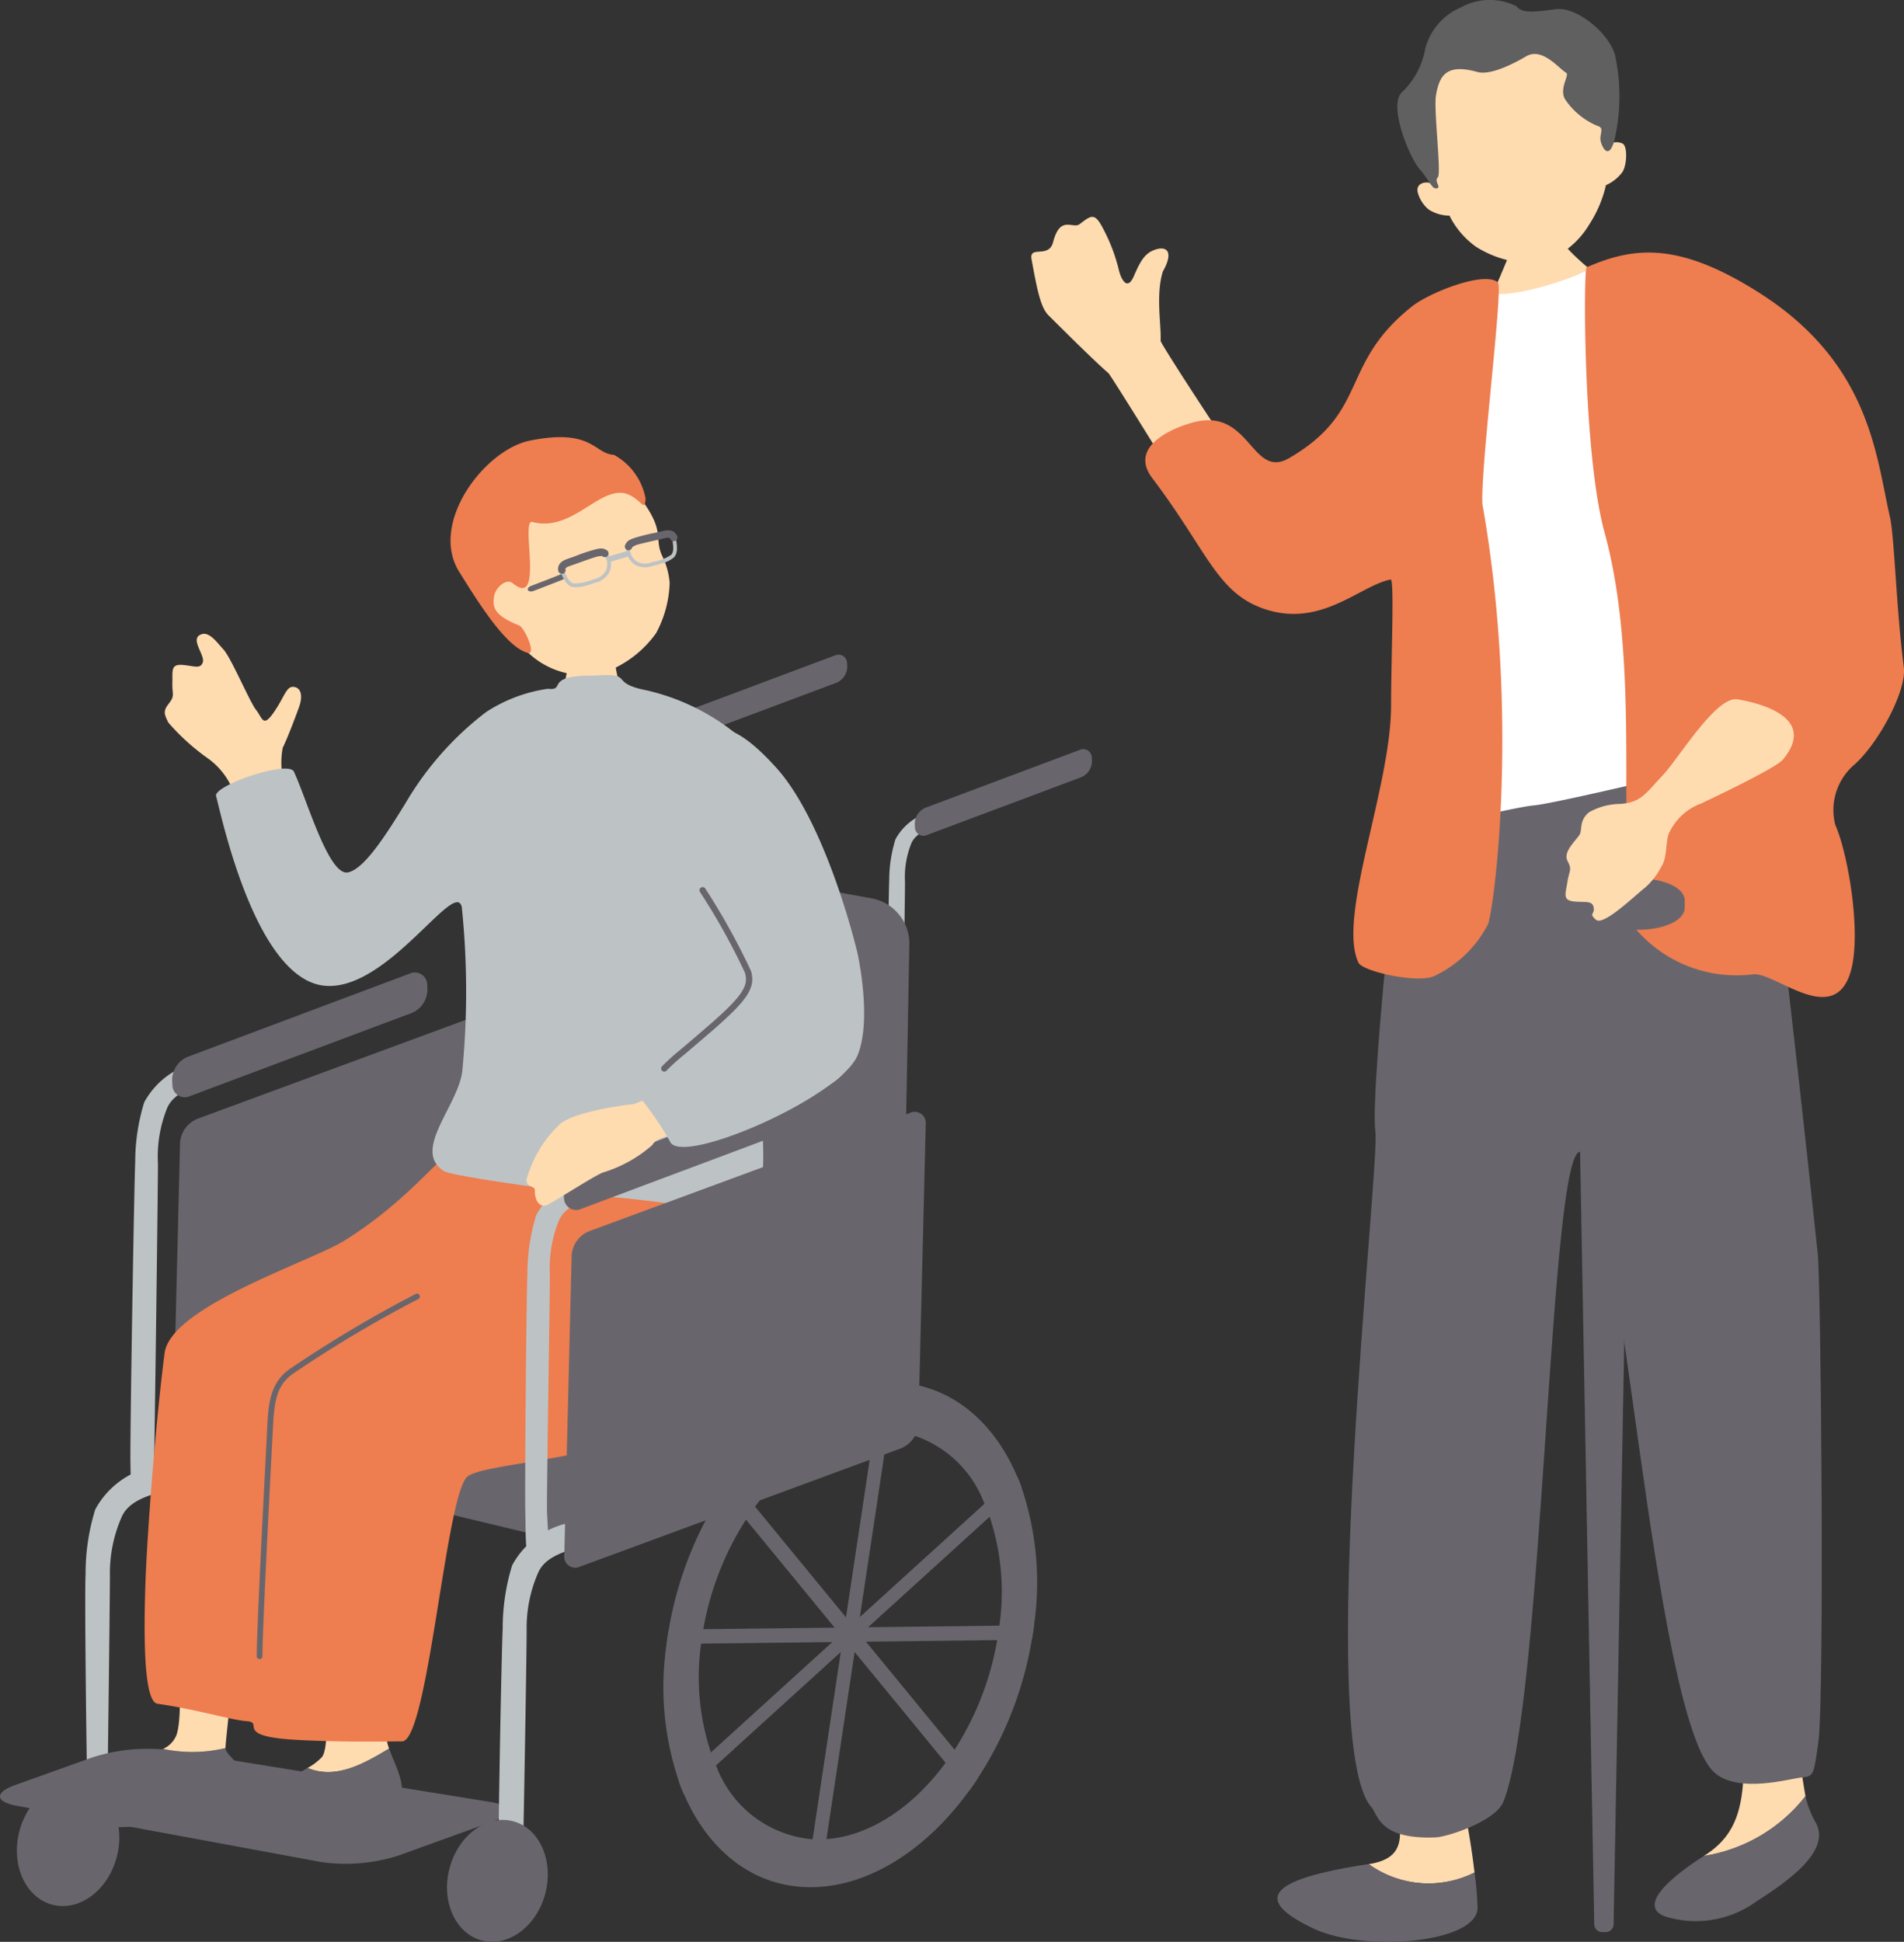
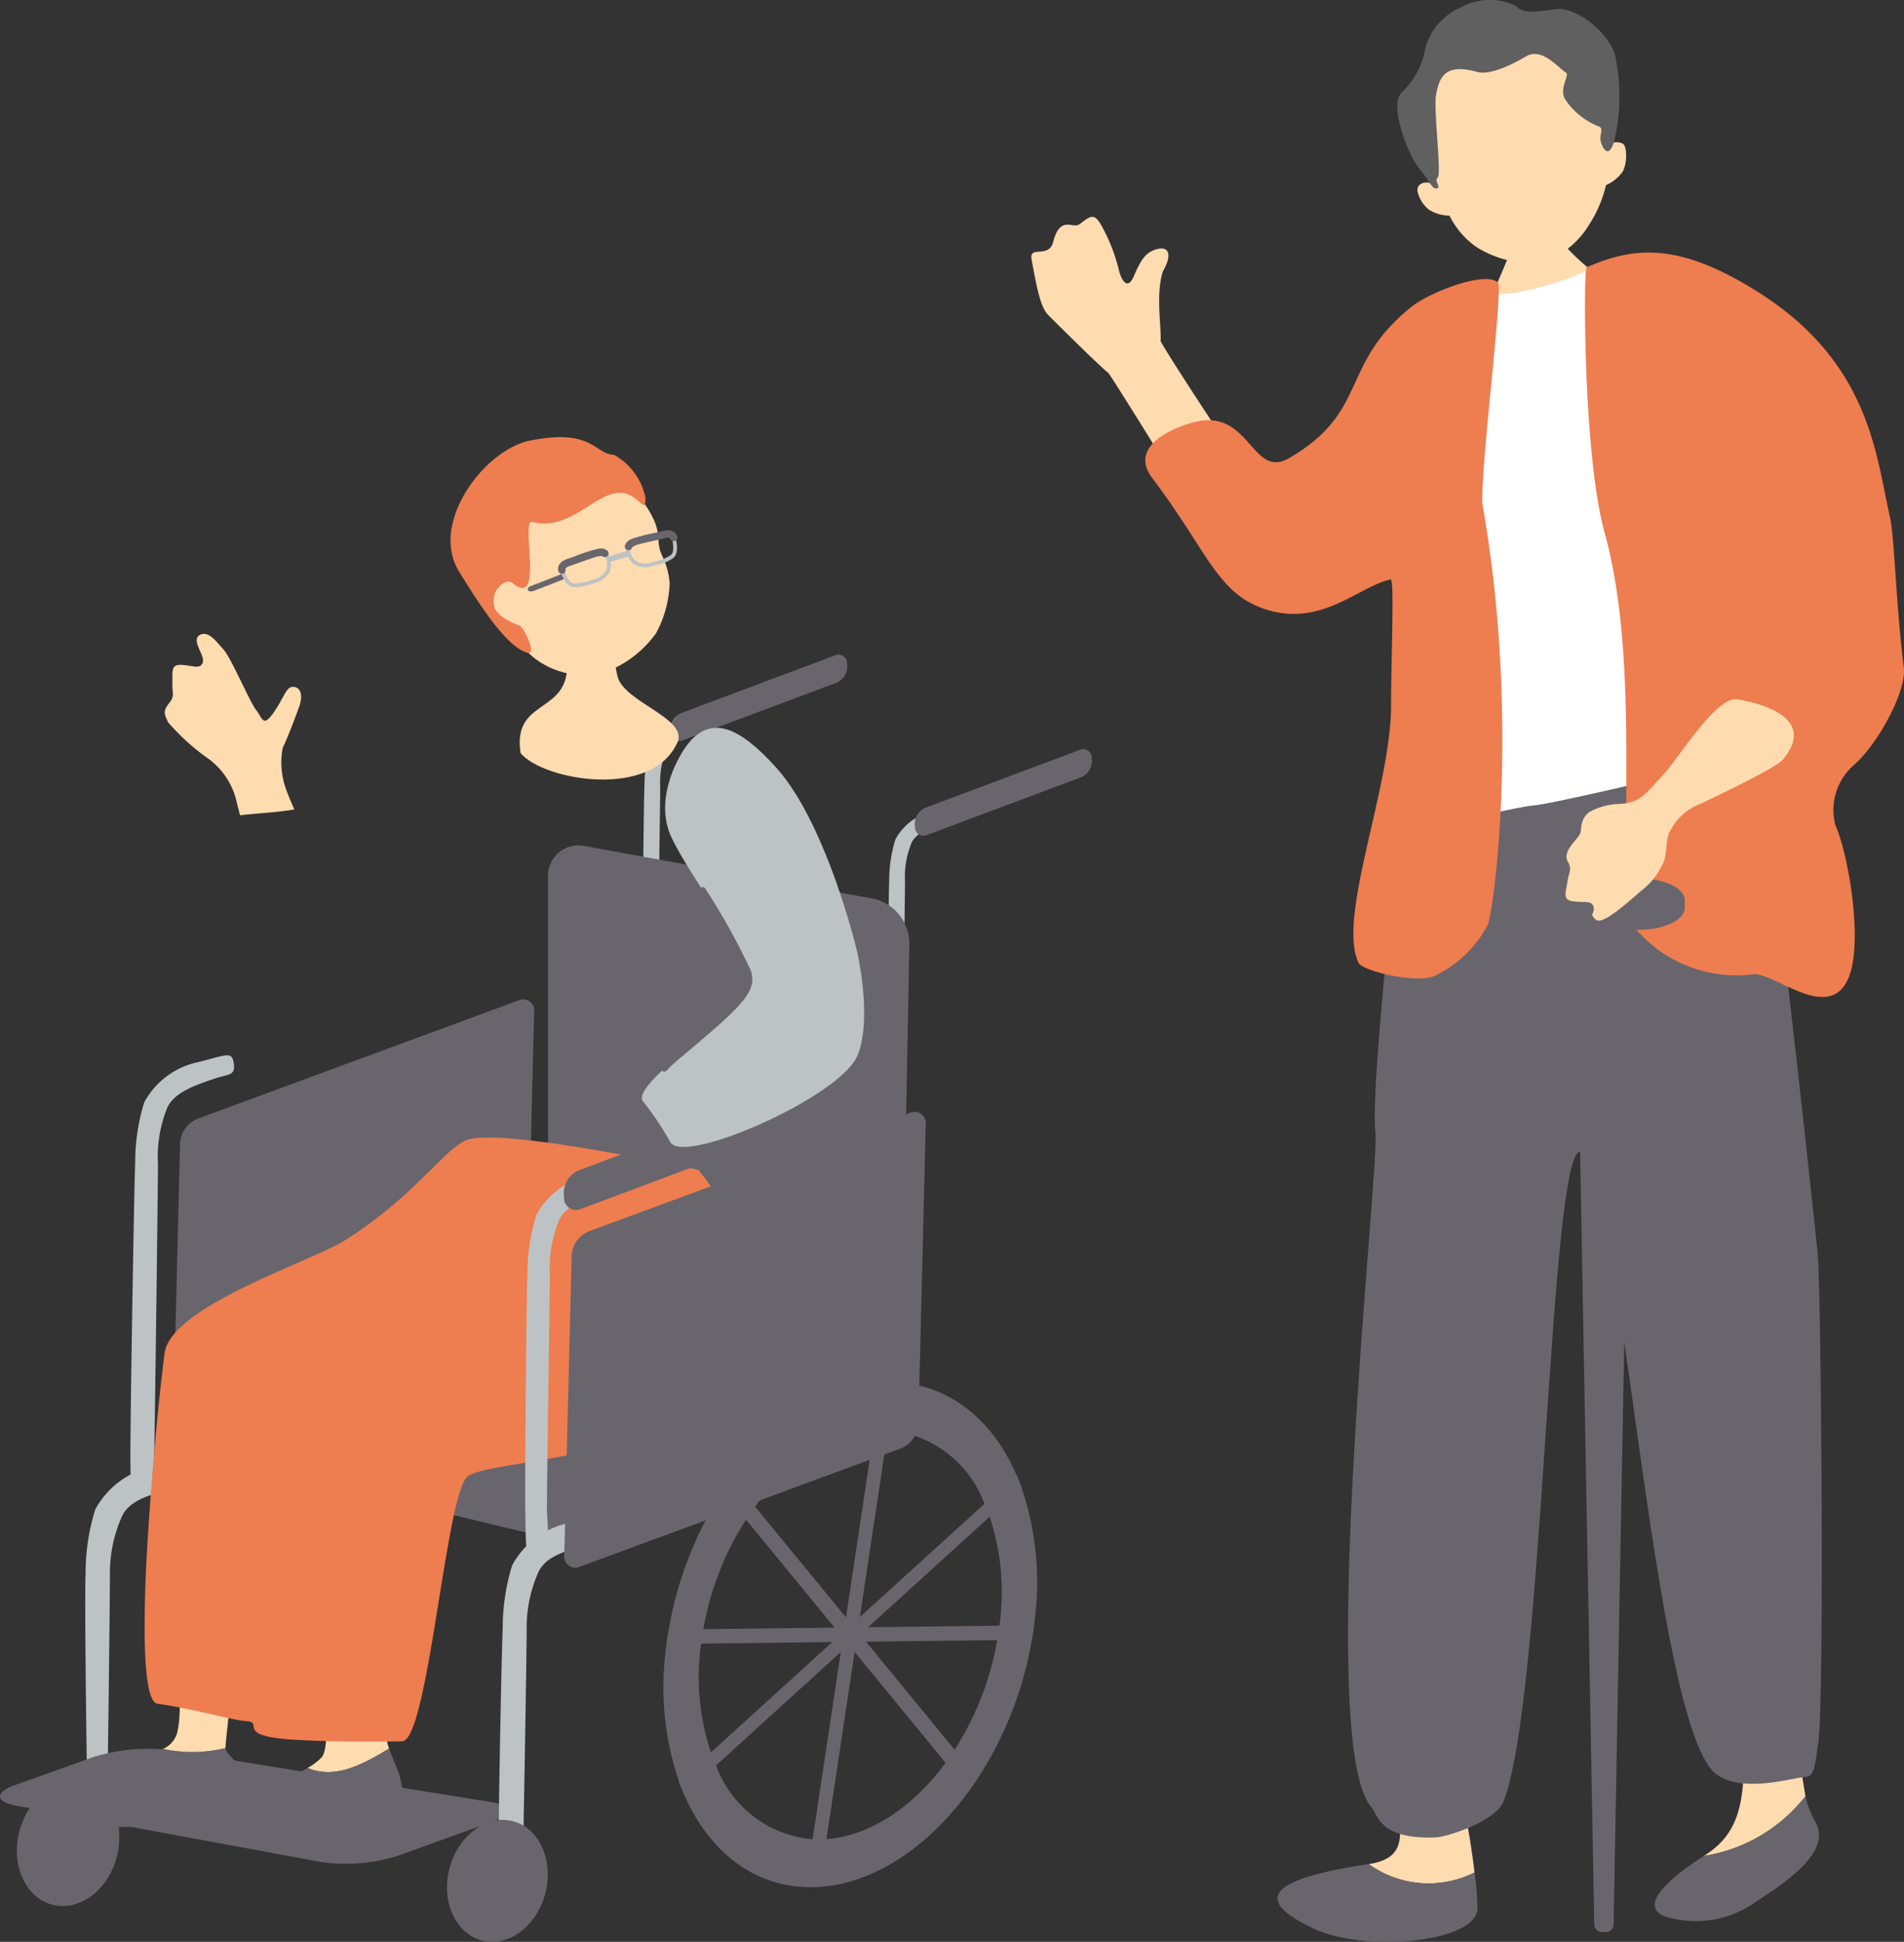
<svg xmlns="http://www.w3.org/2000/svg" width="111.05" height="113.219" viewBox="0 0 111.05 113.219">
  <rect x="0" y="0" width="111.05" height="113.219" fill="#333333" stroke="none" />
  <g id="グループ_3335" data-name="グループ 3335" transform="translate(-1269.691 -4133.278)">
    <g id="グループ_3334" data-name="グループ 3334" transform="translate(1329.842 4133.278)">
      <path id="パス_3903" data-name="パス 3903" d="M744.684,112.968c-.678-.575-2.391-2.271-3.486-3.361-.445-.443-.649-1.386-.991-3.272-.151-.833,1-.027,1.253-.989.419-1.621,1.15-.752,1.555-1.061.7-.534.883-.7,1.413.354a10.215,10.215,0,0,1,.869,2.315c.124.527.488,1.267.879.36s.662-1.383,1.331-1.567.952.259.358,1.3c-.428,1.358-.076,3.223-.132,4.039-.012.181,4.67,7.323,5.4,8.261-.886.766-2.149,1.429-3.094,2.122C749.279,120.321,744.845,113.1,744.684,112.968Z" transform="translate(-740.193 -91.219)" fill="#ffdbb0" />
      <path id="パス_3904" data-name="パス 3904" d="M703.665,102.96c-.128.023-1.778.465-1.941.479a13.407,13.407,0,0,1-.114,1.771c-.094.38-1.846,4.406-1.973,4.611,2.166,1.344,7.036-.4,7.994-2.165-2.109-1.61-3.1-2.58-3.373-3.247C704.058,103.92,703.7,103.151,703.665,102.96Z" transform="translate(-673.583 -90.785)" fill="#ffdbb0" />
      <g id="グループ_3095" data-name="グループ 3095" transform="translate(14.356 100.948)">
        <path id="パス_3905" data-name="パス 3905" d="M715.389,281.269c3.57-.555.534-3.7,2.031-6.924,0,0,1.927-1.624,2.532-.288a44.053,44.053,0,0,1,1.608,7.7A5.973,5.973,0,0,1,715.389,281.269Z" transform="translate(-710.066 -273.53)" fill="#ffdbb0" />
        <path id="パス_3906" data-name="パス 3906" d="M720.352,288.4l.025,0a5.973,5.973,0,0,0,6.171.489,17.681,17.681,0,0,1,.174,2.064c0,2.028-6.572,2.631-9.6,1.185C713.638,290.476,714.457,289.294,720.352,288.4Z" transform="translate(-715.054 -280.661)" fill="#68666c" />
      </g>
      <g id="グループ_3096" data-name="グループ 3096" transform="translate(36.355 98.026)">
        <path id="パス_3907" data-name="パス 3907" d="M684.23,274.617a40.675,40.675,0,0,1-.6-6.033c-1.847-1.175-3.156-1.075-3.022,2.575s-.157,5.574-2.25,6.906l-.057.037A9.379,9.379,0,0,0,684.23,274.617Z" transform="translate(-675.433 -267.916)" fill="#ffdbb0" />
        <path id="パス_3908" data-name="パス 3908" d="M685.588,280.791a9.379,9.379,0,0,1-5.929,3.485c-2.068,1.325-3.8,2.9-2.3,3.511a6.008,6.008,0,0,0,5.35-.851c1.813-1.164,4.455-2.978,3.448-4.656A5.415,5.415,0,0,1,685.588,280.791Z" transform="translate(-676.79 -274.09)" fill="#68666c" />
      </g>
      <path id="パス_3909" data-name="パス 3909" d="M680.117,160.09c-.105.777-2.407,20.672-2.043,23.465.268,2.06-3.552,35.585-.239,39.362.4.453.443,1.9,3.743,1.77.711-.028,3.5-.949,3.954-2.065,2.373-5.824,2.678-38.195,4.508-37.909,2.273.355,4.158,33.068,7.833,36.217,1.431,1.226,4.45.306,5.105.256s.673-.178.933-2.079c.357-2.619.157-26.553-.041-28.459s-3.207-30.321-3.956-31.5S680.117,160.09,680.117,160.09Z" transform="translate(-658.005 -117.559)" fill="#68666c" />
      <path id="パス_3910" data-name="パス 3910" d="M681.145,113.05c1.277-.508,3.452-2.709,3.936-2.294.8.686,5.02-.735,5.558-1.086a8.29,8.29,0,0,1,4.144-.275c.177.032,1.369.816,1.685.941.846,4.267-.041,7.989,1.473,12.129a11.221,11.221,0,0,0,.458,2.078c.313,1.054,2.414,10.014,3.2,11.788s.887,2.31.043,2.269a9.826,9.826,0,0,0-2.774-.23c-1.246.187-9.709,2.259-11.078,2.387s-6.18,1.446-6.282.909c-.08-.418-.641-8.941-.47-13.4C681.28,122.248,680.745,118.746,681.145,113.05Z" transform="translate(-658.478 -93.799)" fill="#fff" />
      <path id="パス_3911" data-name="パス 3911" d="M726.586,128.339c-1.791.342-4.066,2.863-7.412,1.7-2.735-.953-3.286-3.378-6.493-7.613-1.541-2.034,1.742-3.119,2.609-3.3,3.122-.666,3.219,3.386,5.378,2.131,4.706-2.737,2.9-5.473,7.184-8.859.972-.768,4.187-2.072,4.986-1.386.332.285-1.017,10.715-.9,12.941,2.1,11.824.8,22.823.338,24.457a6.755,6.755,0,0,1-3.2,3.071c-1.038.4-4.129-.3-4.366-.8-1.26-2.633,1.883-10.182,1.9-14.962C726.611,132.941,726.81,128.3,726.586,128.339Z" transform="translate(-705.627 -94.55)" fill="#ee7d50" />
      <path id="パス_3912" data-name="パス 3912" d="M667.353,108.723c2.8-1.231,5.4-1.456,9.989,1.431,6.555,4.123,6.883,9.548,7.7,13.1.271,1.181.365,5.3.813,8.788.181,1.4-1.559,4.567-2.971,5.751a3.482,3.482,0,0,0-1.029,3.426c.784,1.773,1.593,6.658.836,8.77-1.07,2.987-4.41-.232-5.656-.044a7.742,7.742,0,0,1-6.959-2.817c-1.017-4.78.49-15.071-1.673-22.937C667.135,119.585,667.174,108.8,667.353,108.723Z" transform="translate(-634.967 -93.135)" fill="#ee7d50" />
      <path id="パス_3913" data-name="パス 3913" d="M709.387,90.031c-.4-3.41-2.22-7.127-6.376-6.5-5.213.785-4.625,5.28-3.8,8.615-.228-.157-.9-.082-.8.472a1.925,1.925,0,0,0,.648,1.032,2.244,2.244,0,0,0,1.209.355,4.909,4.909,0,0,0,1.565,1.826,6.112,6.112,0,0,0,3.779.919,5.072,5.072,0,0,0,2.815-2.234,7.156,7.156,0,0,0,.969-2.286,2.373,2.373,0,0,0,.964-.769c.264-.424.3-1.467.022-1.648A.8.8,0,0,0,709.387,90.031Z" transform="translate(-675.881 -81.434)" fill="#ffdbb0" />
      <path id="パス_3914" data-name="パス 3914" d="M706.1,79.935a3.467,3.467,0,0,0-3.239.061,3.614,3.614,0,0,0-2.08,2.384,4.643,4.643,0,0,1-1.371,2.57c-.781.736.372,3.684,1.028,4.465s.725,1.186,1.009,1.135-.169-.42.058-.637-.254-3.969-.1-4.81c.187-1.043.529-1.869,2.4-1.341.844.239,2.383-.635,2.857-.912.944-.551,1.906.722,2.328.957.224.125-.412.891-.072,1.53A4.243,4.243,0,0,0,710.8,86.9c.473.124.106.491.209.907s.487,1.09.8-.073a11.3,11.3,0,0,0,.023-5.007c-.432-1.339-2.274-2.77-3.423-2.626S706.451,80.39,706.1,79.935Z" transform="translate(-677.799 -79.567)" fill="#606060" />
      <g id="グループ_3097" data-name="グループ 3097" transform="translate(28.682 51.214)">
        <path id="パス_3916" data-name="パス 3916" d="M698.859,239.8a.461.461,0,0,0,.464.445h.2a.461.461,0,0,0,.464-.445l1.031-56.286c.037-2.043-.547-3.788-1.3-3.788h-.591c-.753,0-1.336,1.745-1.3,3.788Z" transform="translate(-694.708 -178.811)" fill="#68666c" />
        <path id="パス_3917" data-name="パス 3917" d="M691.836,179.553a.863.863,0,0,0,.824.774l5.215.6c1.663.192,3.387-.349,3.387-1.253v-.413c0-.9-1.724-1.444-3.387-1.253l-5.215.6a.863.863,0,0,0-.824.774Z" transform="translate(-691.836 -177.97)" fill="#68666c" />
      </g>
      <path id="パス_3918" data-name="パス 3918" d="M687.549,163.973a3.335,3.335,0,0,0-1.9,1.768c-.192.49-.086,1.408-.425,1.9a4.114,4.114,0,0,1-.992,1.272c-.528.4-2.391,2.23-2.832,1.842s-.06-.284-.133-.713-.5-.279-1.164-.354-.473-.449-.368-1.129.289-.7.015-1.216.364-1.075.676-1.514c.207-.292-.041-.836.571-1.339a3.774,3.774,0,0,1,1.8-.487c1.237-.067,1.519-.642,2.49-1.658.927-.971,3.123-4.662,4.381-4.44,2.277.4,4.34,1.433,2.665,3.479C692.061,161.845,688.033,163.742,687.549,163.973Z" transform="translate(-648.469 -117.131)" fill="#ffdbb0" />
    </g>
    <g id="グループ_3153" data-name="グループ 3153" transform="translate(1269.691 4158.766)">
      <g id="グループ_3127" data-name="グループ 3127" transform="translate(31.964 12.685)">
        <g id="グループ_3125" data-name="グループ 3125" transform="translate(5.531)">
          <path id="パス_3963" data-name="パス 3963" d="M708.947,740.239c-.724.248-1.607.536-1.907,1.157a5.249,5.249,0,0,0-.386,2.293c0,.921-.136,9.11-.118,9.71.022.756.233,2.121-.491,2.121-.443,0-.37-1.012-.4-2.153-.023-.879.045-8.95.088-9.722a8.18,8.18,0,0,1,.364-2.443,3.243,3.243,0,0,1,2.185-1.628c1.028-.251,1.332-.433,1.418-.065C709.85,740.155,709.517,740.044,708.947,740.239Z" transform="translate(-705.642 -735.951)" fill="#bdc3c4" />
          <path id="パス_3964" data-name="パス 3964" d="M701.032,733.57a1.026,1.026,0,0,1-.624.963l-8.99,3.368a.5.5,0,0,1-.712-.462l-.01-.162a1.027,1.027,0,0,1,.624-.963l8.99-3.368a.5.5,0,0,1,.712.462Z" transform="translate(-689.111 -732.903)" fill="#68666c" />
        </g>
        <g id="グループ_3126" data-name="グループ 3126" transform="translate(19.803 5.511)">
          <path id="パス_3965" data-name="パス 3965" d="M681.7,750.762c-.724.248-1.607.535-1.907,1.157a5.242,5.242,0,0,0-.386,2.292c0,.922-.136,9.111-.118,9.711.022.756.232,2.121-.491,2.121-.443,0-.369-1.012-.4-2.153-.023-.878.044-8.95.087-9.721a8.193,8.193,0,0,1,.364-2.442,3.243,3.243,0,0,1,2.185-1.629c1.028-.251,1.332-.432,1.417-.064C682.6,750.678,682.265,750.567,681.7,750.762Z" transform="translate(-678.39 -746.474)" fill="#bdc3c4" />
          <path id="パス_3966" data-name="パス 3966" d="M673.78,744.093a1.027,1.027,0,0,1-.624.963l-8.99,3.368a.5.5,0,0,1-.712-.462l-.01-.162a1.027,1.027,0,0,1,.624-.963l8.99-3.368a.5.5,0,0,1,.713.462Z" transform="translate(-661.859 -743.426)" fill="#68666c" />
        </g>
        <path id="パス_3967" data-name="パス 3967" d="M704.417,783a1.738,1.738,0,0,1-2.191,1.73l-16.3-3.57a2.867,2.867,0,0,1-2.15-2.672l0-22.5a1.774,1.774,0,0,1,2.165-1.806l16.784,3.06a2.684,2.684,0,0,1,2.124,2.6Z" transform="translate(-683.775 -743.022)" fill="#68666c" />
      </g>
      <g id="グループ_3132" data-name="グループ 3132" transform="translate(0 31.22)">
        <g id="グループ_3131" data-name="グループ 3131" transform="translate(0.983)">
          <g id="グループ_3129" data-name="グループ 3129" transform="translate(0 28.185)">
            <path id="パス_3968" data-name="パス 3968" d="M767.852,823.908c-1.117.383-2.8.6-3.292,1.793a8.125,8.125,0,0,0-.671,3.369c0,1.421-.142,13.163-.175,14.089s.3.6-.625.6-.5-1.222-.529-2.577S762.4,830.193,762.47,829a12.615,12.615,0,0,1,.562-3.767,5,5,0,0,1,3.37-2.511c1.586-.388,2.719-1.114,2.892-.073C769.462,823.659,768.73,823.606,767.852,823.908Z" transform="translate(-758.461 -822.116)" fill="#bdc3c4" />
            <g id="グループ_3128" data-name="グループ 3128" transform="translate(0 19.008)">
              <path id="パス_3969" data-name="パス 3969" d="M777.606,862.761c-.5,1.954-2.184,3.212-3.755,2.807s-2.437-2.317-1.934-4.272,2.185-3.212,3.756-2.808S778.109,860.805,777.606,862.761Z" transform="translate(-771.773 -858.414)" fill="#68666c" />
              <path id="パス_3970" data-name="パス 3970" d="M777.54,864.074A1.462,1.462,0,1,1,776.6,862,1.631,1.631,0,0,1,777.54,864.074Z" transform="translate(-773.17 -860.104)" fill="#68666c" />
            </g>
          </g>
          <g id="グループ_3130" data-name="グループ 3130" transform="translate(6.622)">
            <path id="パス_3971" data-name="パス 3971" d="M763.9,778.864c-1.043.358-2.315.771-2.747,1.666a7.56,7.56,0,0,0-.557,3.3c0,1.327-.195,16.415-.226,17.279s.294,1.653-.57,1.653-.779-.222-.81-1.487.218-16.4.279-17.507a11.815,11.815,0,0,1,.525-3.519,4.673,4.673,0,0,1,3.148-2.346c1.482-.362,1.919-.623,2.042-.093C765.2,778.742,764.72,778.582,763.9,778.864Z" transform="translate(-758.988 -772.686)" fill="#bdc3c4" />
-             <path id="パス_3972" data-name="パス 3972" d="M752.348,769.255a1.479,1.479,0,0,1-.9,1.387L738.5,775.494a.719.719,0,0,1-1.026-.666l-.014-.234a1.479,1.479,0,0,1,.9-1.387l12.951-4.852a.719.719,0,0,1,1.026.666Z" transform="translate(-735.025 -768.295)" fill="#68666c" />
          </g>
        </g>
        <path id="パス_3973" data-name="パス 3973" d="M707.6,817.016l-22.434-5.386,21.725-10.585,20.348,5.469Z" transform="translate(-674.929 -783.895)" fill="#68666c" />
        <path id="パス_3974" data-name="パス 3974" d="M751.764,860.951a10.1,10.1,0,0,1-4.438.362l-17.783-3.285c-1.247-.23-1.29-.768-.1-1.2l4.572-1.635a10.638,10.638,0,0,1,4.448-.409l18.72,3.024c1.252.2,1.3.719.107,1.148Z" transform="translate(-728.579 -809.454)" fill="#68666c" />
        <path id="パス_3975" data-name="パス 3975" d="M746.224,789.509a1.638,1.638,0,0,1-.99,1.384l-18.721,6.9a.65.65,0,0,1-.939-.672l.43-17.484a1.636,1.636,0,0,1,.99-1.383l18.721-6.9a.65.65,0,0,1,.939.672Z" transform="translate(-715.502 -769.723)" fill="#68666c" />
      </g>
      <g id="グループ_3134" data-name="グループ 3134" transform="translate(26.071 62.705)">
        <path id="パス_3976" data-name="パス 3976" d="M721.762,830.18c-1.1.377-2.75.594-3.238,1.764a7.983,7.983,0,0,0-.66,3.314c0,1.4-.181,11.948-.214,12.858s.136,1.773-.774,1.773-.615.054-.648-1.278.174-12.247.239-13.417a12.416,12.416,0,0,1,.552-3.706,4.917,4.917,0,0,1,3.315-2.47c1.561-.381,2.675-1.1,2.845-.072C723.345,829.936,722.625,829.884,721.762,830.18Z" transform="translate(-713.218 -828.418)" fill="#bdc3c4" />
        <g id="グループ_3133" data-name="グループ 3133" transform="translate(0 17.914)">
          <path id="パス_3977" data-name="パス 3977" d="M729.79,866.9c-.495,1.922-2.149,3.159-3.694,2.761s-2.4-2.279-1.9-4.2,2.149-3.159,3.694-2.762S730.285,864.979,729.79,866.9Z" transform="translate(-724.052 -862.625)" fill="#68666c" />
          <path id="パス_3978" data-name="パス 3978" d="M729.725,868.194a1.438,1.438,0,1,1-.924-2.042A1.6,1.6,0,0,1,729.725,868.194Z" transform="translate(-725.427 -864.288)" fill="#68666c" />
        </g>
      </g>
      <g id="グループ_3145" data-name="グループ 3145" transform="translate(3.97 0)">
        <g id="グループ_3140" data-name="グループ 3140" transform="translate(22.306)">
          <path id="パス_3979" data-name="パス 3979" d="M712.46,729.055c.14,0,2,.144,2.177.13.064.3.437,2.786.547,3.172.422,1.481,3.978,2.38,3.522,3.751-1.431,3.429-7.843,2.3-9.179.7-.483-3.053,2.5-2.327,2.7-4.807C712.266,731.465,712.456,729.252,712.46,729.055Z" transform="translate(-705.439 -718.384)" fill="#ffdbb0" />
          <g id="グループ_3139" data-name="グループ 3139" transform="translate(0)">
            <path id="パス_3980" data-name="パス 3980" d="M713.043,721.768a4.739,4.739,0,0,0,4.512,1.265,6.381,6.381,0,0,0,3.05-2.3,6.546,6.546,0,0,0,.793-2.935,4.3,4.3,0,0,0-.417-1.534c-.547-1.149.258-1.4-1.385-3.538-.5-.648-3.182-3.491-6.563-2.546C710.061,711.008,709.2,719.111,713.043,721.768Z" transform="translate(-708.617 -709.302)" fill="#ffdbb0" />
            <path id="パス_3981" data-name="パス 3981" d="M723.39,711.969c.909.3,1.106,1.164,1.147.286a3.665,3.665,0,0,0-1.842-2.544c-1.159-.053-1.236-1.562-4.891-.834-2.665.531-5.9,4.814-4.14,7.647,1.115,1.792,2.735,4.4,4,4.732.533.139-.189-1.49-.507-1.6-1.561-.619-1.52-1.136-1.46-1.662s.712-1.112,1.09-.8c1.878,1.544.418-3.762,1.153-3.57C720.266,714.231,721.822,711.547,723.39,711.969Z" transform="translate(-713.161 -708.679)" fill="#ee7d50" />
            <g id="グループ_3138" data-name="グループ 3138" transform="translate(4.503 5.432)">
              <path id="パス_3983" data-name="パス 3983" d="M715.409,721.89l.488-.145.231-.069a.163.163,0,1,0-.091-.312l-.233.07c-.266.08-.649.195-.812.236a.162.162,0,1,0,.079.315C715.147,721.966,715.271,721.931,715.409,721.89Z" transform="translate(-710.265 -720.15)" fill="#bdc3c4" />
              <path id="パス_3984" data-name="パス 3984" d="M722.385,724.93c-.126.037-.254.014-.295-.059s.03-.187.168-.241l.36-.139c.428-.164,1.054-.4,1.309-.511a.288.288,0,0,1,.338.037c.05.077-.019.185-.154.242-.261.109-.9.353-1.333.521l-.357.137A.289.289,0,0,1,722.385,724.93Z" transform="translate(-722.077 -721.383)" fill="#68666c" />
              <g id="グループ_3137" data-name="グループ 3137" transform="translate(1.767)">
                <g id="グループ_3135" data-name="グループ 3135" transform="translate(3.896)">
                  <path id="パス_3985" data-name="パス 3985" d="M711.7,721.1a2.137,2.137,0,0,0,.725-.338c.305-.241.219-.76.167-1.07l-.016-.1a.374.374,0,0,0-.158-.274.794.794,0,0,0-.638-.009c-.259.069-.6.149-.932.228l-.607.146h0c-.419.105-.536.336-.561.512a1.131,1.131,0,0,0,.539.973,1.266,1.266,0,0,0,1.015.052l.089-.023C711.438,721.171,711.567,721.14,711.7,721.1Zm-1.408-1.205c.185-.046.394-.1.606-.146.335-.08.676-.161.937-.229a.666.666,0,0,1,.463-.02.161.161,0,0,1,.063.124l.017.1c.041.245.117.7-.088.864a2.741,2.741,0,0,1-1.018.4l-.093.023a1.058,1.058,0,0,1-.851-.029.932.932,0,0,1-.435-.755c.024-.161.161-.274.4-.333Zm-.026-.105h0Z" transform="translate(-709.602 -719.148)" fill="#bdc3c4" />
                  <path id="パス_3986" data-name="パス 3986" d="M712.522,719.68l.018-.006a.217.217,0,0,0,.123-.281c-.083-.212-.3-.436-.84-.3-.086.022-.255.06-.453.106a10.1,10.1,0,0,0-1.323.34l-.059.029a.593.593,0,0,0-.372.374.216.216,0,1,0,.418.112c.007-.024.032-.041.145-.1l.065-.032c.108-.049.833-.215,1.223-.3.2-.047.376-.086.464-.108.286-.073.314,0,.329.037A.217.217,0,0,0,712.522,719.68Z" transform="translate(-709.608 -719.052)" fill="#68666c" />
                </g>
                <g id="グループ_3136" data-name="グループ 3136" transform="translate(0 1.065)">
                  <path id="パス_3987" data-name="パス 3987" d="M718.606,723.332c.13-.038.254-.081.37-.121l.088-.029a1.267,1.267,0,0,0,.828-.59,1.133,1.133,0,0,0-.07-1.111.643.643,0,0,0-.749-.129h0c-.181.061-.384.132-.591.2-.324.113-.652.227-.908.31-.3.1-.469.206-.532.351a.373.373,0,0,0,.015.316l.039.092c.124.289.33.773.718.812A2.146,2.146,0,0,0,718.606,723.332Zm.583-1.788a.421.421,0,0,1,.469.08.934.934,0,0,1,.041.87,1.058,1.058,0,0,1-.7.482l-.091.03a2.74,2.74,0,0,1-1.071.214c-.26-.026-.442-.452-.539-.681l-.042-.1a.158.158,0,0,1-.014-.138c.036-.081.171-.159.4-.232.257-.083.588-.2.913-.311l.589-.2h0Z" transform="translate(-716.915 -721.186)" fill="#bdc3c4" />
                  <path id="パス_3988" data-name="パス 3988" d="M717.569,722.556a.217.217,0,0,0,.151-.25c-.008-.04-.023-.115.258-.208.086-.029.252-.088.449-.159.378-.135,1.08-.388,1.2-.4l.071-.008c.124-.014.154-.014.174,0a.217.217,0,0,0,.292-.321.594.594,0,0,0-.515-.114l-.065.007a10.13,10.13,0,0,0-1.3.425c-.193.069-.355.127-.439.155-.533.177-.591.48-.547.7a.217.217,0,0,0,.255.17Z" transform="translate(-717.283 -721.086)" fill="#68666c" />
                </g>
              </g>
            </g>
          </g>
        </g>
        <path id="パス_3989" data-name="パス 3989" d="M758.689,739.869a4.609,4.609,0,0,1-.28-2.65c.239-.469.69-1.647.949-2.363s.085-1.161-.334-1.185-.518.6-1.146,1.5-.648.32-1.021-.15-1.456-3.037-1.9-3.523-.892-1.145-1.4-.841.334,1.185.186,1.594-.542.185-1.208.141-.546.357-.564,1.045.16.74-.2,1.2-.271.62-.042,1.107a12.779,12.779,0,0,0,2.353,2.124,4.278,4.278,0,0,1,1.633,2.492c.052.2.121.481.2.8,1.062-.122,2.154-.168,3.17-.34C758.872,740.333,758.72,739.974,758.689,739.869Z" transform="translate(-745.888 -719.113)" fill="#ffdbb0" />
        <g id="グループ_3144" data-name="グループ 3144" transform="translate(0 40.831)">
          <g id="グループ_3141" data-name="グループ 3141" transform="translate(8.402 27.959)">
            <path id="パス_3990" data-name="パス 3990" d="M746.48,847.709a2.842,2.842,0,0,1-.139-.521c-.158-1.128-.18-6.169-.251-6.931,0,0-3.326-.7-3.459.381s.58,6.718-.063,7.559a3.3,3.3,0,0,1-.844.641C743.367,849.517,744.954,848.624,746.48,847.709Z" transform="translate(-736.159 -840.036)" fill="#ffdbb0" />
            <path id="パス_3991" data-name="パス 3991" d="M750.6,854.689c-1.526.914-3.113,1.807-4.755,1.129-1.428.86-4.108,2-5.151,2.839-1.333,1.074.877,1.9,1.948,1.782s6.854-1.184,8.179-2.209C751.958,857.35,751,855.819,750.6,854.689Z" transform="translate(-740.279 -847.015)" fill="#68666c" />
          </g>
          <g id="グループ_3142" data-name="グループ 3142" transform="translate(0 28.659)">
            <path id="パス_3992" data-name="パス 3992" d="M763.923,854.668c-1.091.587-2.977.725-4.051,1.5-1.456,1.049-2.73,2.694.665,3.025s6.844-1.507,7.611-2.573c.75-1.044-.545-1.43-.587-2A8.237,8.237,0,0,1,763.923,854.668Z" transform="translate(-758.379 -847.682)" fill="#68666c" />
            <path id="パス_3993" data-name="パス 3993" d="M763.1,841.888s-2.956-.9-3.119-.316.31,4.52-.12,5.94a1.488,1.488,0,0,1-.792.848,8.236,8.236,0,0,0,3.638-.05.294.294,0,0,1,0-.037C762.716,847.681,763.372,842.782,763.1,841.888Z" transform="translate(-753.523 -841.372)" fill="#ffdbb0" />
          </g>
          <g id="グループ_3143" data-name="グループ 3143" transform="translate(4.468)">
            <path id="パス_3994" data-name="パス 3994" d="M734.6,788.535a10.9,10.9,0,0,1,1.549,11.682c-2.433,5.341-13.872,5.14-15.031,6.223-1.25,1.169-2.285,15.428-3.793,15.417-.577,0-3.359.065-6.137-.086-3.767-.206-1.834-1.025-2.945-1.094-.8-.05-3.083-.724-5.178-1.012-.863-.119-.786-4.469-.711-6.9.076-2.5.551-9.121,1.121-13.54.351-2.728,8.53-5.341,10.49-6.564,3.923-2.448,5.729-5.21,7.049-5.833C722.828,785.966,734.6,788.535,734.6,788.535Z" transform="translate(-702.314 -786.647)" fill="#ee7d50" />
-             <path id="パス_3995" data-name="パス 3995" d="M738.469,825.34a.166.166,0,0,1-.166-.166c0-1.486.354-8.337.524-11.628.037-.722.066-1.27.079-1.55.072-1.48.134-2.758,1.352-3.59a71.742,71.742,0,0,1,7.319-4.357.165.165,0,1,1,.145.3,71.507,71.507,0,0,0-7.277,4.333c-1.03.7-1.129,1.724-1.207,3.333-.014.28-.042.829-.08,1.551-.17,3.289-.523,10.134-.523,11.611A.166.166,0,0,1,738.469,825.34Z" transform="translate(-731.766 -794.927)" fill="#68666c" />
          </g>
        </g>
-         <path id="パス_3996" data-name="パス 3996" d="M704.183,740.8c.772,1.654,2.035,6.127,3.164,5.869.926-.212,2.1-2.008,3.372-4.079a18.329,18.329,0,0,1,4.661-5.259A8.879,8.879,0,0,1,719,735.966c1.1.126-.283-.8,2.727-.769,2.4-.173.734.414,3.026.859a12.925,12.925,0,0,1,6.037,3.256c1.265,1.045.353,5.435.954,8.584.158.826-.483,6.618-.459,10.417.012,1.949,1.081,8.5-1.114,8.2-.749-.1-5.711-.778-6.993-.872-.723-.054-9.671-1.183-10.256-1.56-1.857-1.2.79-3.735,1.078-5.786a48.124,48.124,0,0,0-.026-9.6c-.371-1.706-4.291,4.838-7.921,4.592-4.108-.279-6.119-10.025-6.41-11.065C699.477,741.612,703.857,740.1,704.183,740.8Z" transform="translate(-691.01 -721.295)" fill="#bdc3c4" />
      </g>
      <g id="グループ_3147" data-name="グループ 3147" transform="translate(32.911 39.348)">
        <path id="パス_3997" data-name="パス 3997" d="M702.611,802.031a1.637,1.637,0,0,1-.99,1.383l-18.721,6.9a.651.651,0,0,1-.939-.672l.43-17.483a1.637,1.637,0,0,1,.99-1.384l18.721-6.9a.651.651,0,0,1,.94.672Z" transform="translate(-681.96 -783.816)" fill="#68666c" />
        <g id="グループ_3146" data-name="グループ 3146" transform="translate(5.795 15.75)">
          <path id="パス_3998" data-name="パス 3998" d="M691.12,828.488c-.021.141-.042.276-.069.418a21.216,21.216,0,0,1-3.144,8.064c-.169.261-.344.516-.528.765-2.456,3.376-5.773,5.555-9.131,5.6s-6.029-2.069-7.476-5.4c-.11-.246-.208-.5-.3-.755a17.1,17.1,0,0,1-.724-8.019c.016-.141.036-.277.057-.418s.043-.283.07-.424a21.35,21.35,0,0,1,3.144-8.065c.164-.26.343-.51.528-.759,2.45-3.381,5.773-5.561,9.13-5.6s6.035,2.069,7.476,5.4c.11.246.215.492.3.749a17.2,17.2,0,0,1,.724,8.019C691.162,828.2,691.141,828.346,691.12,828.488Zm-2.088.442c.026-.136.047-.277.069-.418s.042-.283.058-.424a13.879,13.879,0,0,0-.568-6.35c-.091-.258-.189-.509-.3-.749a6.6,6.6,0,0,0-5.632-4.3c-.128-.01-.263-.015-.4-.013s-.273.009-.405.023c-2.559.189-5.062,1.889-6.948,4.451-.184.244-.358.5-.528.759a17.324,17.324,0,0,0-2.489,6.386c-.027.141-.048.283-.07.424s-.042.283-.057.418a13.927,13.927,0,0,0,.573,6.35,7.942,7.942,0,0,0,.3.755,6.591,6.591,0,0,0,5.632,4.3c.129.01.264.014.4.013s.273-.009.405-.022c2.559-.189,5.061-1.883,6.947-4.446.184-.243.358-.5.528-.765A17.259,17.259,0,0,0,689.032,828.93Z" transform="translate(-669.576 -813.891)" fill="#68666c" />
          <path id="パス_3999" data-name="パス 3999" d="M686.763,843.137l-.808.01,3.807-25.3.808-.01Z" transform="translate(-677.375 -815.768)" fill="#68666c" />
          <path id="パス_4000" data-name="パス 4000" d="M691.034,842.065c-.169.261-.344.516-.528.765l-1.359-1.654-5.306-6.459-.483-.589-.2-.245-.145-.169-.339-.419-5.173-6.3-1.359-1.654c.164-.26.343-.51.528-.759l1.359,1.654,5.307,6.459.34.414.139.169.2.245.143.175.34.413,5.172,6.3Z" transform="translate(-672.703 -818.986)" fill="#68666c" />
          <path id="パス_4001" data-name="パス 4001" d="M691.271,841.378c-.021.141-.042.276-.069.418l-21.3.252c.016-.141.036-.277.057-.418s.043-.283.07-.424l21.3-.252C691.314,841.1,691.292,841.237,691.271,841.378Z" transform="translate(-669.727 -826.781)" fill="#68666c" />
          <path id="パス_4002" data-name="パス 4002" d="M691.264,824.96l-8.951,8.133-.467.429-.2.173-.27.25-.2.179-.466.423-7.272,6.608-1.863,1.692c-.11-.246-.208-.5-.3-.755l19.68-17.881C691.073,824.457,691.178,824.7,691.264,824.96Z" transform="translate(-670.386 -818.807)" fill="#68666c" />
        </g>
      </g>
      <g id="グループ_3148" data-name="グループ 3148" transform="translate(30.634 37.911)">
        <path id="パス_4003" data-name="パス 4003" d="M720.167,791.469c-1.026.352-2.277.759-2.7,1.639a7.43,7.43,0,0,0-.547,3.248c0,1.305-.193,12.91-.168,13.76.031,1.071.329,3.007-.7,3.007-.627,0-.524-1.434-.566-3.052-.032-1.244.063-12.683.124-13.776a11.614,11.614,0,0,1,.516-3.461,4.594,4.594,0,0,1,3.1-2.307c1.457-.356,1.887-.613,2.009-.092C721.447,791.349,720.974,791.192,720.167,791.469Z" transform="translate(-715.483 -785.392)" fill="#bdc3c4" />
        <path id="パス_4004" data-name="パス 4004" d="M708.951,782.018a1.455,1.455,0,0,1-.884,1.364l-12.739,4.772a.707.707,0,0,1-1.009-.655l-.014-.23a1.455,1.455,0,0,1,.884-1.364l12.739-4.772a.707.707,0,0,1,1.01.655Z" transform="translate(-692.058 -781.073)" fill="#68666c" />
      </g>
      <g id="グループ_3151" data-name="グループ 3151" transform="translate(30.71 16.95)">
        <g id="グループ_3150" data-name="グループ 3150" transform="translate(0)">
          <g id="グループ_3149" data-name="グループ 3149">
-             <path id="パス_4005" data-name="パス 4005" d="M703.147,745.207c-3.1-1.992-4.94,1.7-4.324,3.611.938,2.907,6.085,10.972,4.324,12.083a38.8,38.8,0,0,1-7.321,3.788c-.646.068-3.473.446-4.334,1.177a7.035,7.035,0,0,0-1.887,3.067c-.234.573.445.525.437.767-.022.688.342,1.079.759.852.759-.414,2.857-1.77,3.237-1.879a7.769,7.769,0,0,0,2.855-1.594c.3-.516,1.1-.531,2.316-.894.569-.17,3.548-1.029,6.253-1.848,3.06-.926,3.61-2.618,3.333-4.287a35.77,35.77,0,0,0-2.152-7.553C705.154,748.6,704.874,746.319,703.147,745.207Z" transform="translate(-689.557 -742.756)" fill="#ffdbb0" />
            <path id="パス_4006" data-name="パス 4006" d="M691.787,741.671c1.332-1.288,2.876-.514,4.87,1.693,2.884,3.191,4.666,10.412,4.779,10.99.274,1.4.644,4.151-.035,5.79-1.013,2.445-10.289,6.488-10.935,5.025a17.606,17.606,0,0,0-1.583-2.357c-.79-1.006,6.246-5.495,6.246-6.894,0-1.717-3.565-6.269-4.6-8.533S691.034,742.4,691.787,741.671Z" transform="translate(-682.097 -741.047)" fill="#bdc3c4" />
          </g>
        </g>
        <path id="パス_4007" data-name="パス 4007" d="M701.459,769.535a.184.184,0,0,1-.13-.313,11.793,11.793,0,0,1,1.009-.916c.318-.268.8-.676,1.659-1.416,2.086-1.8,2.381-2.385,2.167-3.119a38.361,38.361,0,0,0-2.623-4.712.183.183,0,0,1,.31-.2,39.908,39.908,0,0,1,2.666,4.806c.283.969-.186,1.689-2.28,3.5-.857.741-1.343,1.15-1.663,1.419a11.413,11.413,0,0,0-.985.894A.181.181,0,0,1,701.459,769.535Z" transform="translate(-693.425 -749.492)" fill="#68666c" />
      </g>
    </g>
  </g>
</svg>